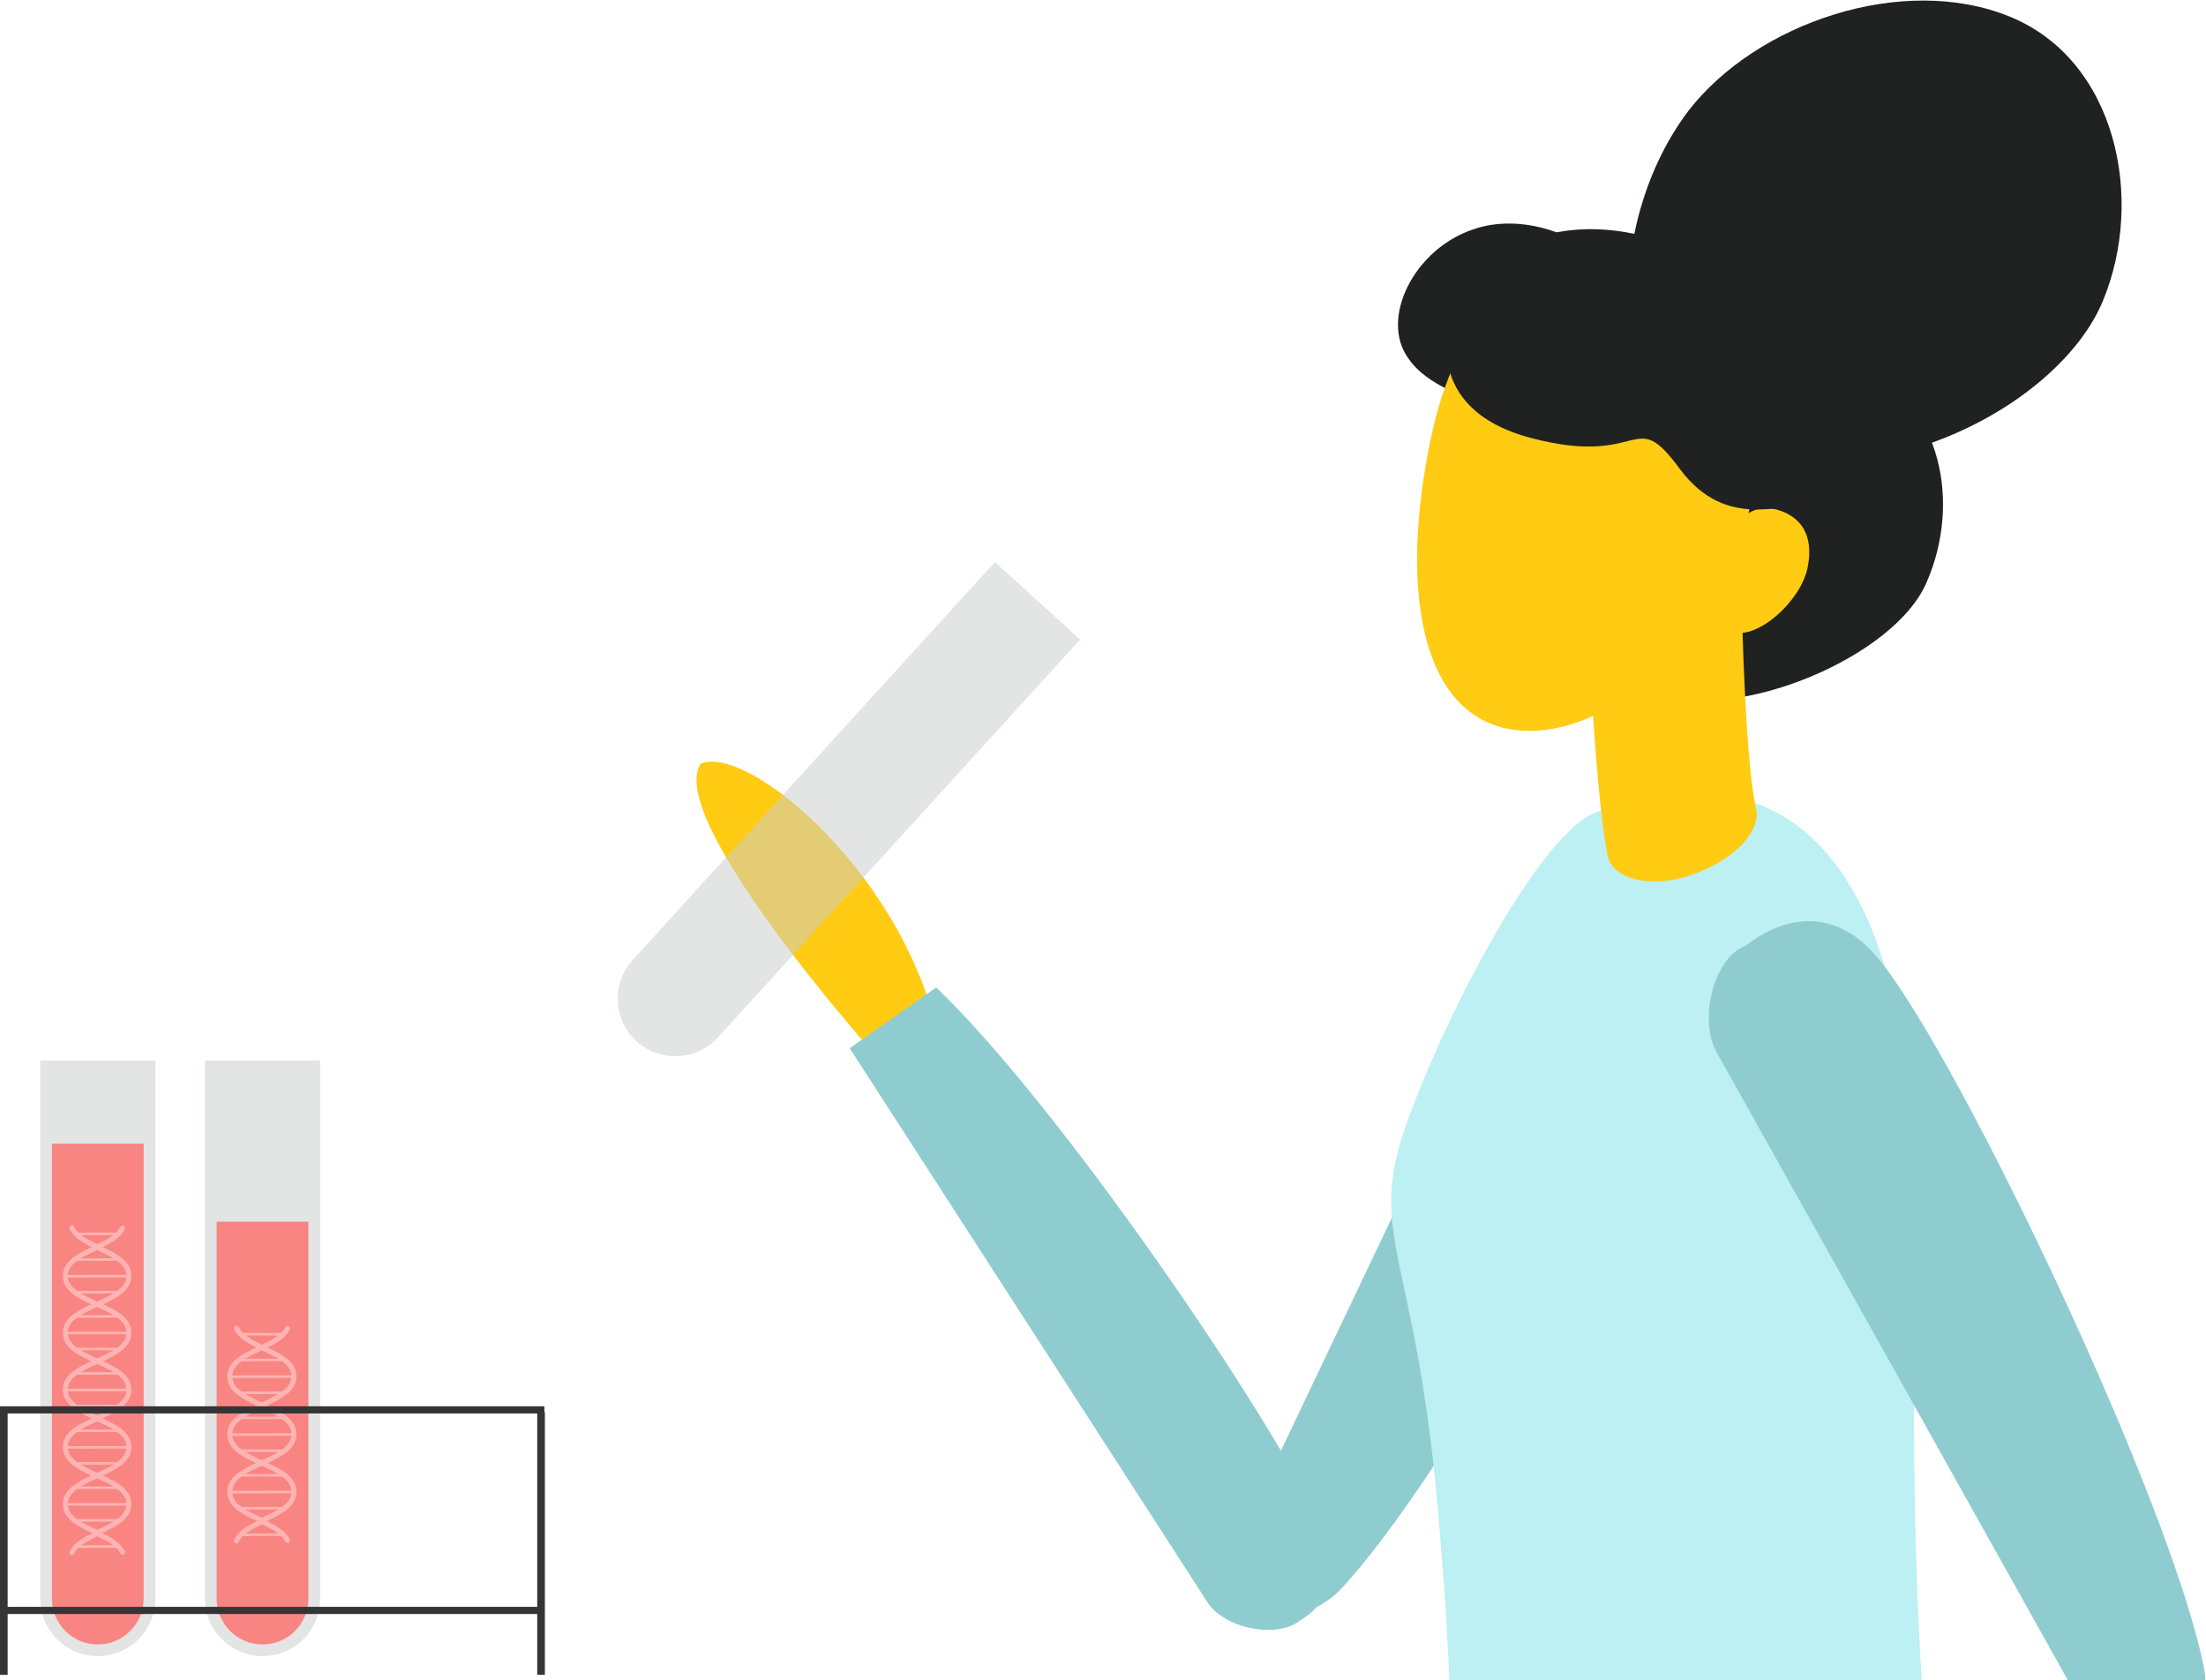
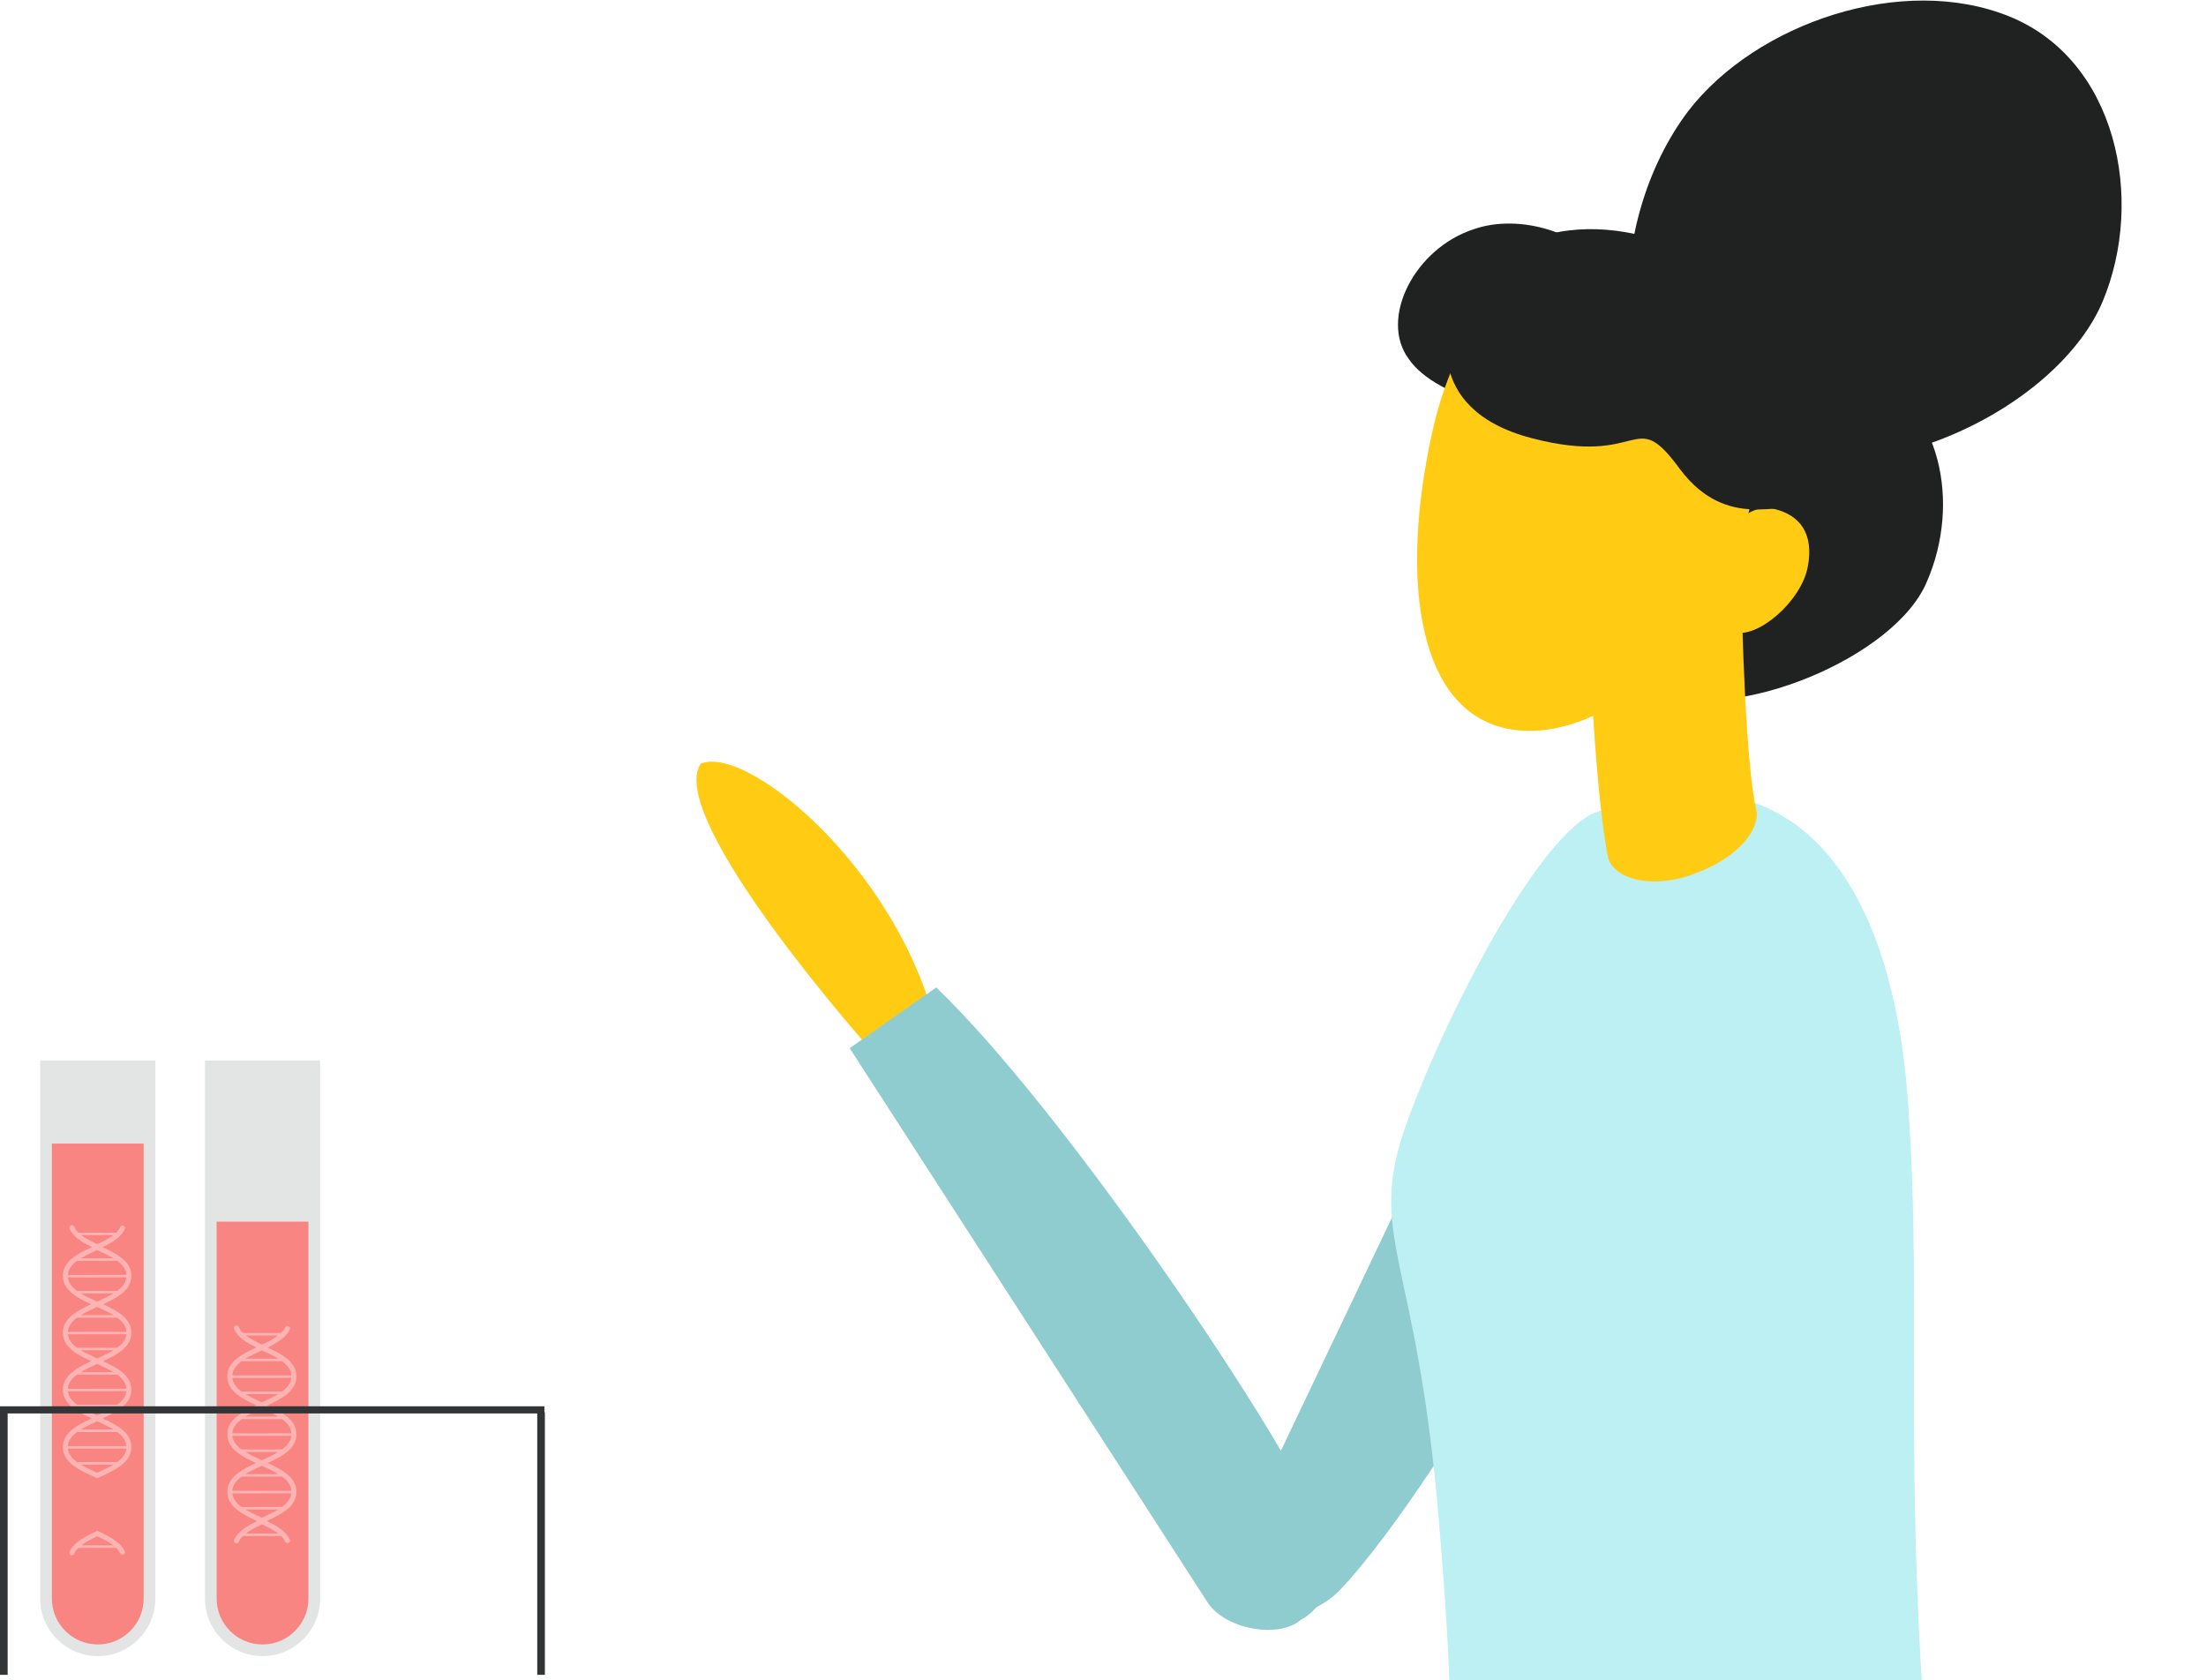
<svg xmlns="http://www.w3.org/2000/svg" width="428" height="326" viewBox="0 0 428 326" fill="none">
  <g clip-path="url(#clip0_527_40231)">
    <path d="M168.852 203.575C168.852 203.575 128.989 158.756 135.943 148.189C145.167 144.183 176.629 170.485 182.501 203.362L168.852 203.575Z" fill="#FFCB13" />
    <path d="M181.65 191.6C205.759 214.679 246.402 274.63 255.192 293.874C262.481 309.839 252.682 314.027 252.336 314.327C248.263 317.85 238.242 316.344 234.462 311.176L164.853 203.376L181.648 191.596L181.65 191.6Z" fill="#8FCCCF" />
    <path d="M328.655 190.048C333.692 172.816 317.534 169.251 317.12 168.972C312.239 165.713 302.211 169.572 299.083 175.286L236.455 306.817C235.225 308.814 238.821 311.143 240.965 312.577C241.683 313.057 242.473 313.331 243.258 313.414C249.021 315.096 256.102 312.567 259.994 308.482C280.263 287.21 322.105 212.458 328.655 190.048Z" fill="#8FCCCF" />
    <path d="M279.311 296.908C275.06 242.484 264.689 240.402 273.117 217.357C281.226 195.192 299.025 161.503 309.728 157.586C350.947 142.488 367.266 175.292 370.092 212.686C373.404 256.545 368.09 289.405 376.254 366.764C376.462 367.892 376.675 369.053 376.887 370.233H280.712C282.993 336.591 279.986 305.572 279.311 296.908Z" fill="#BCF0F2" />
-     <path d="M364.912 186.565C352.635 171.064 339.142 183.318 338.629 183.512C332.593 185.82 329.674 197.292 332.819 203.74L411.13 343.765C412.143 346.143 416.524 344.394 419.179 343.377C420.067 343.039 420.816 342.503 421.39 341.85C426.571 337.743 428.805 329.768 427.616 323.672C421.408 291.912 380.879 206.723 364.916 186.565H364.912Z" fill="#8FCCCF" />
    <path d="M285.989 44.455C294.855 41.37 307.279 45.117 312.525 52.985C317.881 61.307 313.245 72.023 305.831 77.161C297.963 82.407 278.528 77.459 273.282 69.591C267.581 61.833 274.398 48.193 285.989 44.455Z" fill="#202121" />
    <path d="M327.562 21.531C340.757 4.442 369.171 -5.247 389.931 3.226C410.691 11.699 416.203 38.713 407.966 58.456C399.73 78.199 364.99 97.568 332.696 87.056C311.354 80.163 311.15 43.232 327.562 21.531Z" fill="#202121" />
    <path d="M316.619 86.105C326.488 73.175 346.727 65.444 361.729 71.935C376.731 78.426 380.393 97.719 373.902 112.721C367.866 127.615 336.362 140.446 321.468 134.409C306.466 127.918 304.115 102.067 316.619 86.105Z" fill="#202121" />
    <path d="M339.613 97.89C333.898 126.153 309.585 144.945 292.402 141.378C275.219 137.811 271.722 113.195 277.546 85.386C283.261 57.123 300.25 45.849 317.433 49.416C334.508 52.529 345.328 69.626 339.613 97.89Z" fill="#FFCB13" />
    <path d="M350.708 110.117C349.397 116.675 341.057 123.956 336.425 122.664C331.793 121.373 331.504 116.159 332.815 109.602C334.125 103.045 339.05 97.542 344.136 98.725C349.222 99.908 352.018 103.56 350.708 110.117Z" fill="#FFCB13" />
    <path d="M347.484 80.631C347.484 80.631 345.294 61.465 332.473 52.05C319.652 42.636 292.169 38.175 281.515 61.858C281.515 61.858 275.114 79.24 297.146 85.007C319.179 90.774 316.695 78.402 325.972 91.067C335.141 103.278 346.08 96.816 348.095 99.214L347.484 80.631Z" fill="#202121" />
    <path d="M337.718 108.204L307.7 108.653C307.836 112.88 308.985 151.854 312.04 166.617C313.572 170.954 321.414 172.508 329.157 169.369C336.397 166.66 340.991 161.868 340.855 157.641C338.721 149.04 337.979 122.747 337.718 108.204Z" fill="#FFCB13" />
-     <path opacity="0.52" d="M193.028 109.055L209.552 124.098L139.281 201.293C135.13 205.853 128.055 206.185 123.495 202.034C118.935 197.883 118.603 190.809 122.754 186.249L193.026 109.053L193.028 109.055Z" fill="#CACDCD" />
    <path opacity="0.52" d="M62.109 205.768H39.763V310.158C39.763 316.325 44.771 321.332 50.938 321.332C57.104 321.332 62.112 316.325 62.112 310.158V205.768H62.109Z" fill="#CACDCD" />
    <path opacity="0.8" d="M42.031 237.038V310.162C42.031 315.073 46.026 319.069 50.938 319.069C55.849 319.069 59.842 315.073 59.842 310.162V237.038H42.031Z" fill="#FF6D69" />
    <path fill-rule="evenodd" clip-rule="evenodd" d="M49.557 294.98C48.304 294.391 47.056 293.77 46.083 293.013C44.749 291.977 44.101 290.811 44.1 289.449C44.099 288.087 44.746 286.92 46.076 285.881C47.078 285.1 48.372 284.461 49.662 283.854L50.797 283.32L51.934 283.851C53.224 284.457 54.52 285.093 55.523 285.872C56.856 286.908 57.505 288.074 57.506 289.436C57.507 290.798 56.861 291.965 55.53 293.004C54.558 293.762 53.311 294.386 52.06 294.977L50.905 295.512C50.877 295.517 50.848 295.52 50.82 295.52C50.786 295.52 50.753 295.517 50.719 295.509L49.557 294.98ZM50.894 294.45C50.835 294.439 50.777 294.44 50.72 294.45L50.531 294.361C49.528 293.894 48.5 293.414 47.618 292.881L53.994 292.875C53.116 293.408 52.094 293.887 51.095 294.355L51.084 294.361L50.894 294.45ZM50.522 284.525L50.798 284.396L51.074 284.525L51.115 284.544C52.108 285.007 53.123 285.481 53.995 286.01L47.603 286.016C48.487 285.478 49.517 284.996 50.522 284.525ZM54.731 286.496C54.797 286.544 54.862 286.593 54.925 286.642C55.956 287.443 56.468 288.277 56.526 289.253L45.077 289.264C45.134 288.288 45.645 287.453 46.674 286.649C46.737 286.6 46.802 286.551 46.868 286.503L54.731 286.496ZM45.087 289.75L56.518 289.74C56.429 290.666 55.918 291.466 54.929 292.237C54.864 292.288 54.798 292.338 54.73 292.388L46.88 292.395C46.811 292.347 46.744 292.296 46.679 292.245C45.689 291.477 45.178 290.677 45.087 289.75Z" fill="#FFB4B3" />
    <path fill-rule="evenodd" clip-rule="evenodd" d="M49.557 283.826C48.304 283.237 47.056 282.616 46.083 281.859C44.749 280.823 44.101 279.657 44.1 278.295C44.099 276.933 44.746 275.766 46.076 274.727C47.078 273.946 48.372 273.307 49.662 272.7L50.797 272.166L51.934 272.697C53.224 273.303 54.52 273.939 55.523 274.718C56.856 275.754 57.505 276.92 57.506 278.282C57.507 279.644 56.861 280.811 55.53 281.85C54.558 282.608 53.311 283.232 52.06 283.823L50.905 284.358C50.877 284.363 50.848 284.366 50.82 284.366C50.786 284.366 50.753 284.363 50.719 284.355L49.557 283.826ZM50.894 283.296C50.835 283.285 50.777 283.285 50.72 283.296L50.531 283.207C49.528 282.74 48.5 282.26 47.618 281.727L53.994 281.721C53.116 282.254 52.094 282.733 51.095 283.201L51.084 283.207L50.894 283.296ZM50.522 273.371L50.798 273.242L51.074 273.371L51.115 273.39C52.108 273.853 53.123 274.327 53.995 274.856L47.603 274.862C48.487 274.324 49.517 273.842 50.522 273.371ZM54.731 275.342C54.797 275.39 54.862 275.439 54.925 275.487C55.956 276.289 56.468 277.123 56.526 278.099L45.077 278.11C45.134 277.134 45.645 276.299 46.674 275.495C46.737 275.446 46.802 275.397 46.868 275.349L54.731 275.342ZM45.087 278.596L56.518 278.585C56.429 279.511 55.918 280.312 54.929 281.083C54.864 281.134 54.798 281.184 54.73 281.234L46.88 281.241C46.811 281.192 46.744 281.142 46.679 281.091C45.689 280.323 45.178 279.523 45.087 278.596Z" fill="#FFB4B3" />
    <path fill-rule="evenodd" clip-rule="evenodd" d="M49.557 272.589C48.304 272.001 47.056 271.379 46.083 270.622C44.749 269.586 44.101 268.42 44.1 267.058C44.099 265.697 44.746 264.529 46.076 263.491C47.078 262.709 48.372 262.07 49.662 261.463L50.797 260.93L51.934 261.461C53.224 262.066 54.52 262.702 55.523 263.482C56.856 264.518 57.505 265.684 57.506 267.046C57.507 268.407 56.861 269.575 55.53 270.613C54.558 271.371 53.311 271.995 52.06 272.587L50.905 273.122C50.877 273.127 50.848 273.129 50.82 273.129C50.786 273.129 50.753 273.126 50.719 273.118L49.557 272.589ZM50.894 272.059C50.835 272.049 50.777 272.049 50.72 272.059L50.531 271.971C49.528 271.504 48.5 271.024 47.618 270.491L53.994 270.485C53.116 271.017 52.094 271.497 51.095 271.965L51.084 271.97L50.894 272.059ZM50.522 262.135L50.798 262.005L51.074 262.134L51.115 262.153C52.108 262.617 53.123 263.091 53.995 263.619L47.603 263.625C48.487 263.088 49.517 262.605 50.522 262.135ZM54.731 264.105C54.797 264.153 54.862 264.202 54.925 264.251C55.956 265.052 56.468 265.887 56.526 266.862L45.077 266.873C45.134 265.897 45.645 265.062 46.674 264.259C46.737 264.21 46.802 264.161 46.868 264.112L54.731 264.105ZM45.087 267.36L56.518 267.349C56.429 268.275 55.918 269.075 54.929 269.847C54.864 269.898 54.798 269.947 54.73 269.997L46.88 270.005C46.811 269.956 46.744 269.905 46.679 269.855C45.689 269.086 45.178 268.286 45.087 267.36Z" fill="#FFB4B3" />
    <path fill-rule="evenodd" clip-rule="evenodd" d="M51.969 295.223C52.641 295.553 53.294 295.901 53.88 296.279C55.042 297.028 55.806 297.819 56.215 298.695C56.328 298.938 56.223 299.228 55.98 299.342C55.913 299.373 55.844 299.387 55.774 299.387C55.591 299.388 55.415 299.284 55.332 299.107C55.157 298.731 54.891 298.369 54.529 298.014L47.142 298.021C46.763 298.394 46.489 298.775 46.315 299.173C46.235 299.355 46.057 299.463 45.869 299.464C45.804 299.464 45.737 299.45 45.673 299.422C45.427 299.314 45.316 299.027 45.423 298.781C45.818 297.882 46.579 297.074 47.75 296.309C48.345 295.921 49.012 295.564 49.697 295.225L50.831 294.682L51.969 295.223ZM53.966 297.53L47.703 297.536C47.881 297.399 48.074 297.262 48.282 297.125C49.035 296.634 49.929 296.187 50.833 295.758C51.724 296.179 52.606 296.617 53.352 297.098C53.574 297.241 53.779 297.385 53.966 297.53Z" fill="#FFB4B3" />
    <path fill-rule="evenodd" clip-rule="evenodd" d="M51.969 261.431C52.641 261.1 53.294 260.753 53.88 260.375C55.042 259.626 55.806 258.835 56.215 257.958C56.328 257.715 56.223 257.425 55.98 257.312C55.913 257.281 55.844 257.266 55.774 257.266C55.591 257.266 55.415 257.37 55.332 257.547C55.157 257.923 54.891 258.285 54.529 258.639L47.142 258.632C46.763 258.259 46.489 257.878 46.315 257.481C46.235 257.298 46.057 257.19 45.869 257.19C45.804 257.19 45.737 257.203 45.673 257.231C45.427 257.339 45.316 257.626 45.423 257.872C45.818 258.771 46.579 259.58 47.75 260.345C48.345 260.733 49.012 261.089 49.697 261.429L50.831 261.971L51.969 261.431ZM53.966 259.124L47.703 259.118C47.881 259.255 48.074 259.392 48.282 259.528C49.035 260.02 49.929 260.467 50.833 260.896C51.724 260.475 52.606 260.037 53.352 259.556C53.574 259.412 53.779 259.269 53.966 259.124Z" fill="#FFB4B3" />
    <path opacity="0.52" d="M30.144 205.768H7.799V310.158C7.799 316.325 12.806 321.332 18.973 321.332C25.139 321.332 30.147 316.325 30.147 310.158V205.768H30.144Z" fill="#CACDCD" />
    <path opacity="0.8" d="M10.066 221.891V310.161C10.066 315.073 14.062 319.068 18.973 319.068C23.884 319.068 27.877 315.073 27.877 310.161V221.891H10.066Z" fill="#FF6D69" />
-     <path fill-rule="evenodd" clip-rule="evenodd" d="M17.61 297.313C16.368 296.729 15.131 296.114 14.167 295.363C12.845 294.337 12.203 293.181 12.202 291.831C12.2 290.482 12.841 289.325 14.16 288.295C15.153 287.521 16.435 286.888 17.714 286.286L18.838 285.758L19.965 286.284C21.244 286.884 22.528 287.514 23.523 288.287C24.844 289.313 25.486 290.469 25.488 291.819C25.489 293.168 24.848 294.325 23.529 295.355C22.567 296.106 21.331 296.724 20.09 297.31L18.945 297.841C18.918 297.846 18.889 297.848 18.862 297.848C18.828 297.848 18.795 297.845 18.761 297.837L17.61 297.313ZM18.934 296.787C18.877 296.777 18.819 296.777 18.763 296.787L18.575 296.7C17.581 296.237 16.562 295.761 15.688 295.233L22.007 295.227C21.137 295.755 20.124 296.23 19.134 296.694L19.123 296.699L18.934 296.787ZM18.566 286.952L18.84 286.823L19.113 286.951L19.154 286.97C20.138 287.43 21.144 287.899 22.008 288.423L15.674 288.429C16.549 287.896 17.57 287.418 18.566 286.952ZM22.737 288.904C22.802 288.952 22.867 289.001 22.93 289.049C23.952 289.843 24.459 290.67 24.516 291.637L13.17 291.648C13.226 290.681 13.733 289.853 14.752 289.057C14.815 289.008 14.88 288.96 14.945 288.912L22.737 288.904ZM13.18 292.13L24.508 292.119C24.421 293.037 23.914 293.83 22.934 294.595C22.87 294.645 22.804 294.695 22.736 294.744L14.956 294.752C14.889 294.703 14.822 294.653 14.758 294.603C13.777 293.841 13.269 293.049 13.18 292.13Z" fill="#FFB4B3" />
    <path fill-rule="evenodd" clip-rule="evenodd" d="M17.61 286.258C16.368 285.675 15.131 285.059 14.167 284.309C12.845 283.282 12.203 282.126 12.202 280.777C12.2 279.427 12.841 278.27 14.16 277.241C15.153 276.466 16.435 275.833 17.714 275.231L18.838 274.703L19.965 275.229C21.244 275.829 22.528 276.459 23.523 277.232C24.844 278.259 25.486 279.414 25.488 280.764C25.489 282.114 24.848 283.27 23.529 284.3C22.567 285.051 21.331 285.669 20.09 286.256L18.945 286.786C18.918 286.791 18.889 286.793 18.862 286.793C18.828 286.793 18.795 286.79 18.761 286.783L17.61 286.258ZM18.934 285.733C18.877 285.723 18.819 285.723 18.763 285.733L18.575 285.645C17.581 285.182 16.562 284.707 15.688 284.178L22.007 284.172C21.137 284.7 20.124 285.175 19.134 285.639L19.123 285.644L18.934 285.733ZM18.566 275.897L18.84 275.769L19.113 275.897L19.154 275.916C20.138 276.375 21.144 276.845 22.008 277.368L15.674 277.374C16.549 276.842 17.57 276.363 18.566 275.897ZM22.737 277.85C22.802 277.897 22.867 277.946 22.93 277.994C23.952 278.789 24.459 279.615 24.516 280.582L13.17 280.593C13.226 279.626 13.733 278.798 14.752 278.002C14.815 277.954 14.88 277.905 14.945 277.857L22.737 277.85ZM13.18 281.075L24.508 281.065C24.421 281.982 23.914 282.776 22.934 283.54C22.87 283.591 22.804 283.64 22.736 283.689L14.956 283.697C14.889 283.648 14.822 283.598 14.758 283.548C13.777 282.786 13.269 281.994 13.18 281.075Z" fill="#FFB4B3" />
    <path fill-rule="evenodd" clip-rule="evenodd" d="M17.61 275.122C16.368 274.539 15.131 273.923 14.167 273.173C12.845 272.146 12.203 270.99 12.202 269.641C12.2 268.291 12.841 267.134 14.16 266.105C15.153 265.33 16.435 264.697 17.714 264.095L18.838 263.567L19.965 264.093C21.244 264.693 22.528 265.323 23.523 266.096C24.844 267.123 25.486 268.278 25.488 269.628C25.489 270.978 24.848 272.134 23.529 273.164C22.567 273.915 21.331 274.533 20.09 275.12L18.945 275.65C18.918 275.655 18.889 275.657 18.862 275.657C18.828 275.657 18.795 275.654 18.761 275.647L17.61 275.122ZM18.934 274.597C18.877 274.587 18.819 274.587 18.763 274.597L18.575 274.509C17.581 274.046 16.562 273.571 15.688 273.042L22.007 273.036C21.137 273.564 20.124 274.039 19.134 274.503L19.123 274.508L18.934 274.597ZM18.566 264.761L18.84 264.633L19.113 264.761L19.154 264.78C20.138 265.239 21.144 265.709 22.008 266.232L15.674 266.238C16.549 265.706 17.57 265.227 18.566 264.761ZM22.737 266.714C22.802 266.761 22.867 266.81 22.93 266.858C23.952 267.653 24.459 268.479 24.516 269.446L13.17 269.457C13.226 268.49 13.733 267.663 14.752 266.866C14.815 266.818 14.88 266.769 14.945 266.721L22.737 266.714ZM13.18 269.939L24.508 269.929C24.421 270.846 23.914 271.64 22.934 272.404C22.87 272.455 22.804 272.504 22.736 272.553L14.956 272.561C14.889 272.512 14.822 272.462 14.758 272.412C13.777 271.65 13.269 270.858 13.18 269.939Z" fill="#FFB4B3" />
    <path fill-rule="evenodd" clip-rule="evenodd" d="M17.61 264.067C16.368 263.484 15.131 262.868 14.167 262.118C12.845 261.091 12.203 259.936 12.202 258.586C12.2 257.236 12.841 256.08 14.16 255.05C15.153 254.276 16.435 253.642 17.714 253.041L18.838 252.512L19.965 253.039C21.244 253.638 22.528 254.269 23.523 255.041C24.844 256.068 25.486 257.224 25.488 258.573C25.489 259.923 24.848 261.08 23.529 262.109C22.567 262.86 21.331 263.478 20.09 264.065L18.945 264.595C18.918 264.6 18.889 264.603 18.862 264.603C18.828 264.603 18.795 264.599 18.761 264.592L17.61 264.067ZM18.934 263.542C18.877 263.532 18.819 263.532 18.763 263.542L18.575 263.454C17.581 262.991 16.562 262.516 15.688 261.988L22.007 261.982C21.137 262.51 20.124 262.985 19.134 263.448L19.123 263.454L18.934 263.542ZM18.566 253.706L18.84 253.578L19.113 253.706L19.154 253.725C20.138 254.184 21.144 254.654 22.008 255.177L15.674 255.183C16.549 254.651 17.57 254.173 18.566 253.706ZM22.737 255.659C22.802 255.707 22.867 255.755 22.93 255.804C23.952 256.598 24.459 257.425 24.516 258.392L13.17 258.403C13.226 257.435 13.733 256.608 14.752 255.811C14.815 255.763 14.88 255.714 14.945 255.666L22.737 255.659ZM13.18 258.885L24.508 258.874C24.421 259.792 23.914 260.585 22.934 261.35C22.87 261.4 22.804 261.449 22.736 261.499L14.956 261.506C14.889 261.458 14.822 261.408 14.758 261.357C13.777 260.596 13.269 259.803 13.18 258.885Z" fill="#FFB4B3" />
    <path fill-rule="evenodd" clip-rule="evenodd" d="M17.61 253.035C16.368 252.452 15.131 251.836 14.167 251.086C12.845 250.059 12.203 248.903 12.202 247.554C12.2 246.204 12.841 245.047 14.16 244.018C15.153 243.243 16.435 242.61 17.714 242.008L18.838 241.48L19.965 242.006C21.244 242.606 22.528 243.236 23.523 244.009C24.844 245.036 25.486 246.191 25.488 247.541C25.489 248.891 24.848 250.048 23.529 251.077C22.567 251.828 21.331 252.446 20.09 253.033L18.945 253.563C18.918 253.568 18.889 253.571 18.862 253.571C18.828 253.571 18.795 253.567 18.761 253.56L17.61 253.035ZM18.934 252.51C18.877 252.5 18.819 252.5 18.763 252.51L18.575 252.422C17.581 251.959 16.562 251.484 15.688 250.956L22.007 250.949C21.137 251.477 20.124 251.952 19.134 252.416L19.123 252.422L18.934 252.51ZM18.566 242.674L18.84 242.546L19.113 242.674L19.154 242.693C20.138 243.152 21.144 243.622 22.008 244.145L15.674 244.151C16.549 243.619 17.57 243.141 18.566 242.674ZM22.737 244.627C22.802 244.674 22.867 244.723 22.93 244.771C23.952 245.566 24.459 246.393 24.516 247.36L13.17 247.37C13.226 246.403 13.733 245.576 14.752 244.779C14.815 244.731 14.88 244.682 14.945 244.634L22.737 244.627ZM13.18 247.853L24.508 247.842C24.421 248.759 23.914 249.553 22.934 250.317C22.87 250.368 22.804 250.417 22.736 250.467L14.956 250.474C14.889 250.425 14.822 250.375 14.758 250.325C13.777 249.563 13.269 248.771 13.18 247.853Z" fill="#FFB4B3" />
    <path fill-rule="evenodd" clip-rule="evenodd" d="M20 297.553C20.666 297.881 21.314 298.225 21.894 298.6C23.046 299.342 23.803 300.126 24.208 300.994C24.32 301.235 24.216 301.523 23.975 301.635C23.909 301.666 23.84 301.68 23.772 301.681C23.59 301.681 23.416 301.578 23.334 301.402C23.16 301.03 22.897 300.671 22.538 300.32L15.216 300.326C14.841 300.696 14.569 301.074 14.397 301.468C14.318 301.649 14.141 301.756 13.955 301.756C13.891 301.756 13.824 301.743 13.761 301.715C13.517 301.608 13.406 301.324 13.513 301.08C13.904 300.189 14.659 299.388 15.819 298.63C16.409 298.245 17.069 297.892 17.749 297.555L18.873 297.018L20 297.553ZM21.98 299.839L15.773 299.845C15.949 299.71 16.14 299.574 16.346 299.439C17.092 298.952 17.978 298.509 18.875 298.083C19.757 298.5 20.632 298.935 21.371 299.411C21.591 299.553 21.794 299.696 21.98 299.839Z" fill="#FFB4B3" />
    <path fill-rule="evenodd" clip-rule="evenodd" d="M20 241.936C20.666 241.608 21.314 241.264 21.894 240.889C23.046 240.147 23.803 239.363 24.208 238.495C24.32 238.254 24.216 237.966 23.975 237.854C23.909 237.823 23.84 237.809 23.772 237.808C23.59 237.808 23.416 237.911 23.334 238.087C23.16 238.459 22.897 238.818 22.538 239.17L15.216 239.163C14.841 238.793 14.569 238.415 14.397 238.021C14.318 237.841 14.141 237.733 13.955 237.733C13.891 237.733 13.824 237.746 13.761 237.774C13.517 237.881 13.406 238.165 13.513 238.409C13.904 239.3 14.659 240.101 15.819 240.859C16.409 241.244 17.069 241.597 17.749 241.934L18.873 242.471L20 241.936ZM21.98 239.65L15.773 239.644C15.949 239.779 16.14 239.915 16.346 240.05C17.092 240.537 17.978 240.98 18.875 241.406C19.757 240.989 20.632 240.554 21.371 240.078C21.591 239.936 21.794 239.793 21.98 239.65Z" fill="#FFB4B3" />
    <path d="M7.62939e-05 272.856H105.623V274.245H7.62939e-05V272.856Z" fill="#333436" />
-     <path d="M7.62939e-05 311.769H105.623V313.159H7.62939e-05V311.769Z" fill="#333436" />
    <path d="M104.233 274.013H105.715V324.964H104.233V274.013Z" fill="#333436" />
    <path d="M0 274.013H1.483V324.964H0V274.013Z" fill="#333436" />
  </g>
  <defs>
    <clipPath id="clip0_527_40231">
      <rect width="428" height="326" fill="white" />
    </clipPath>
  </defs>
</svg>